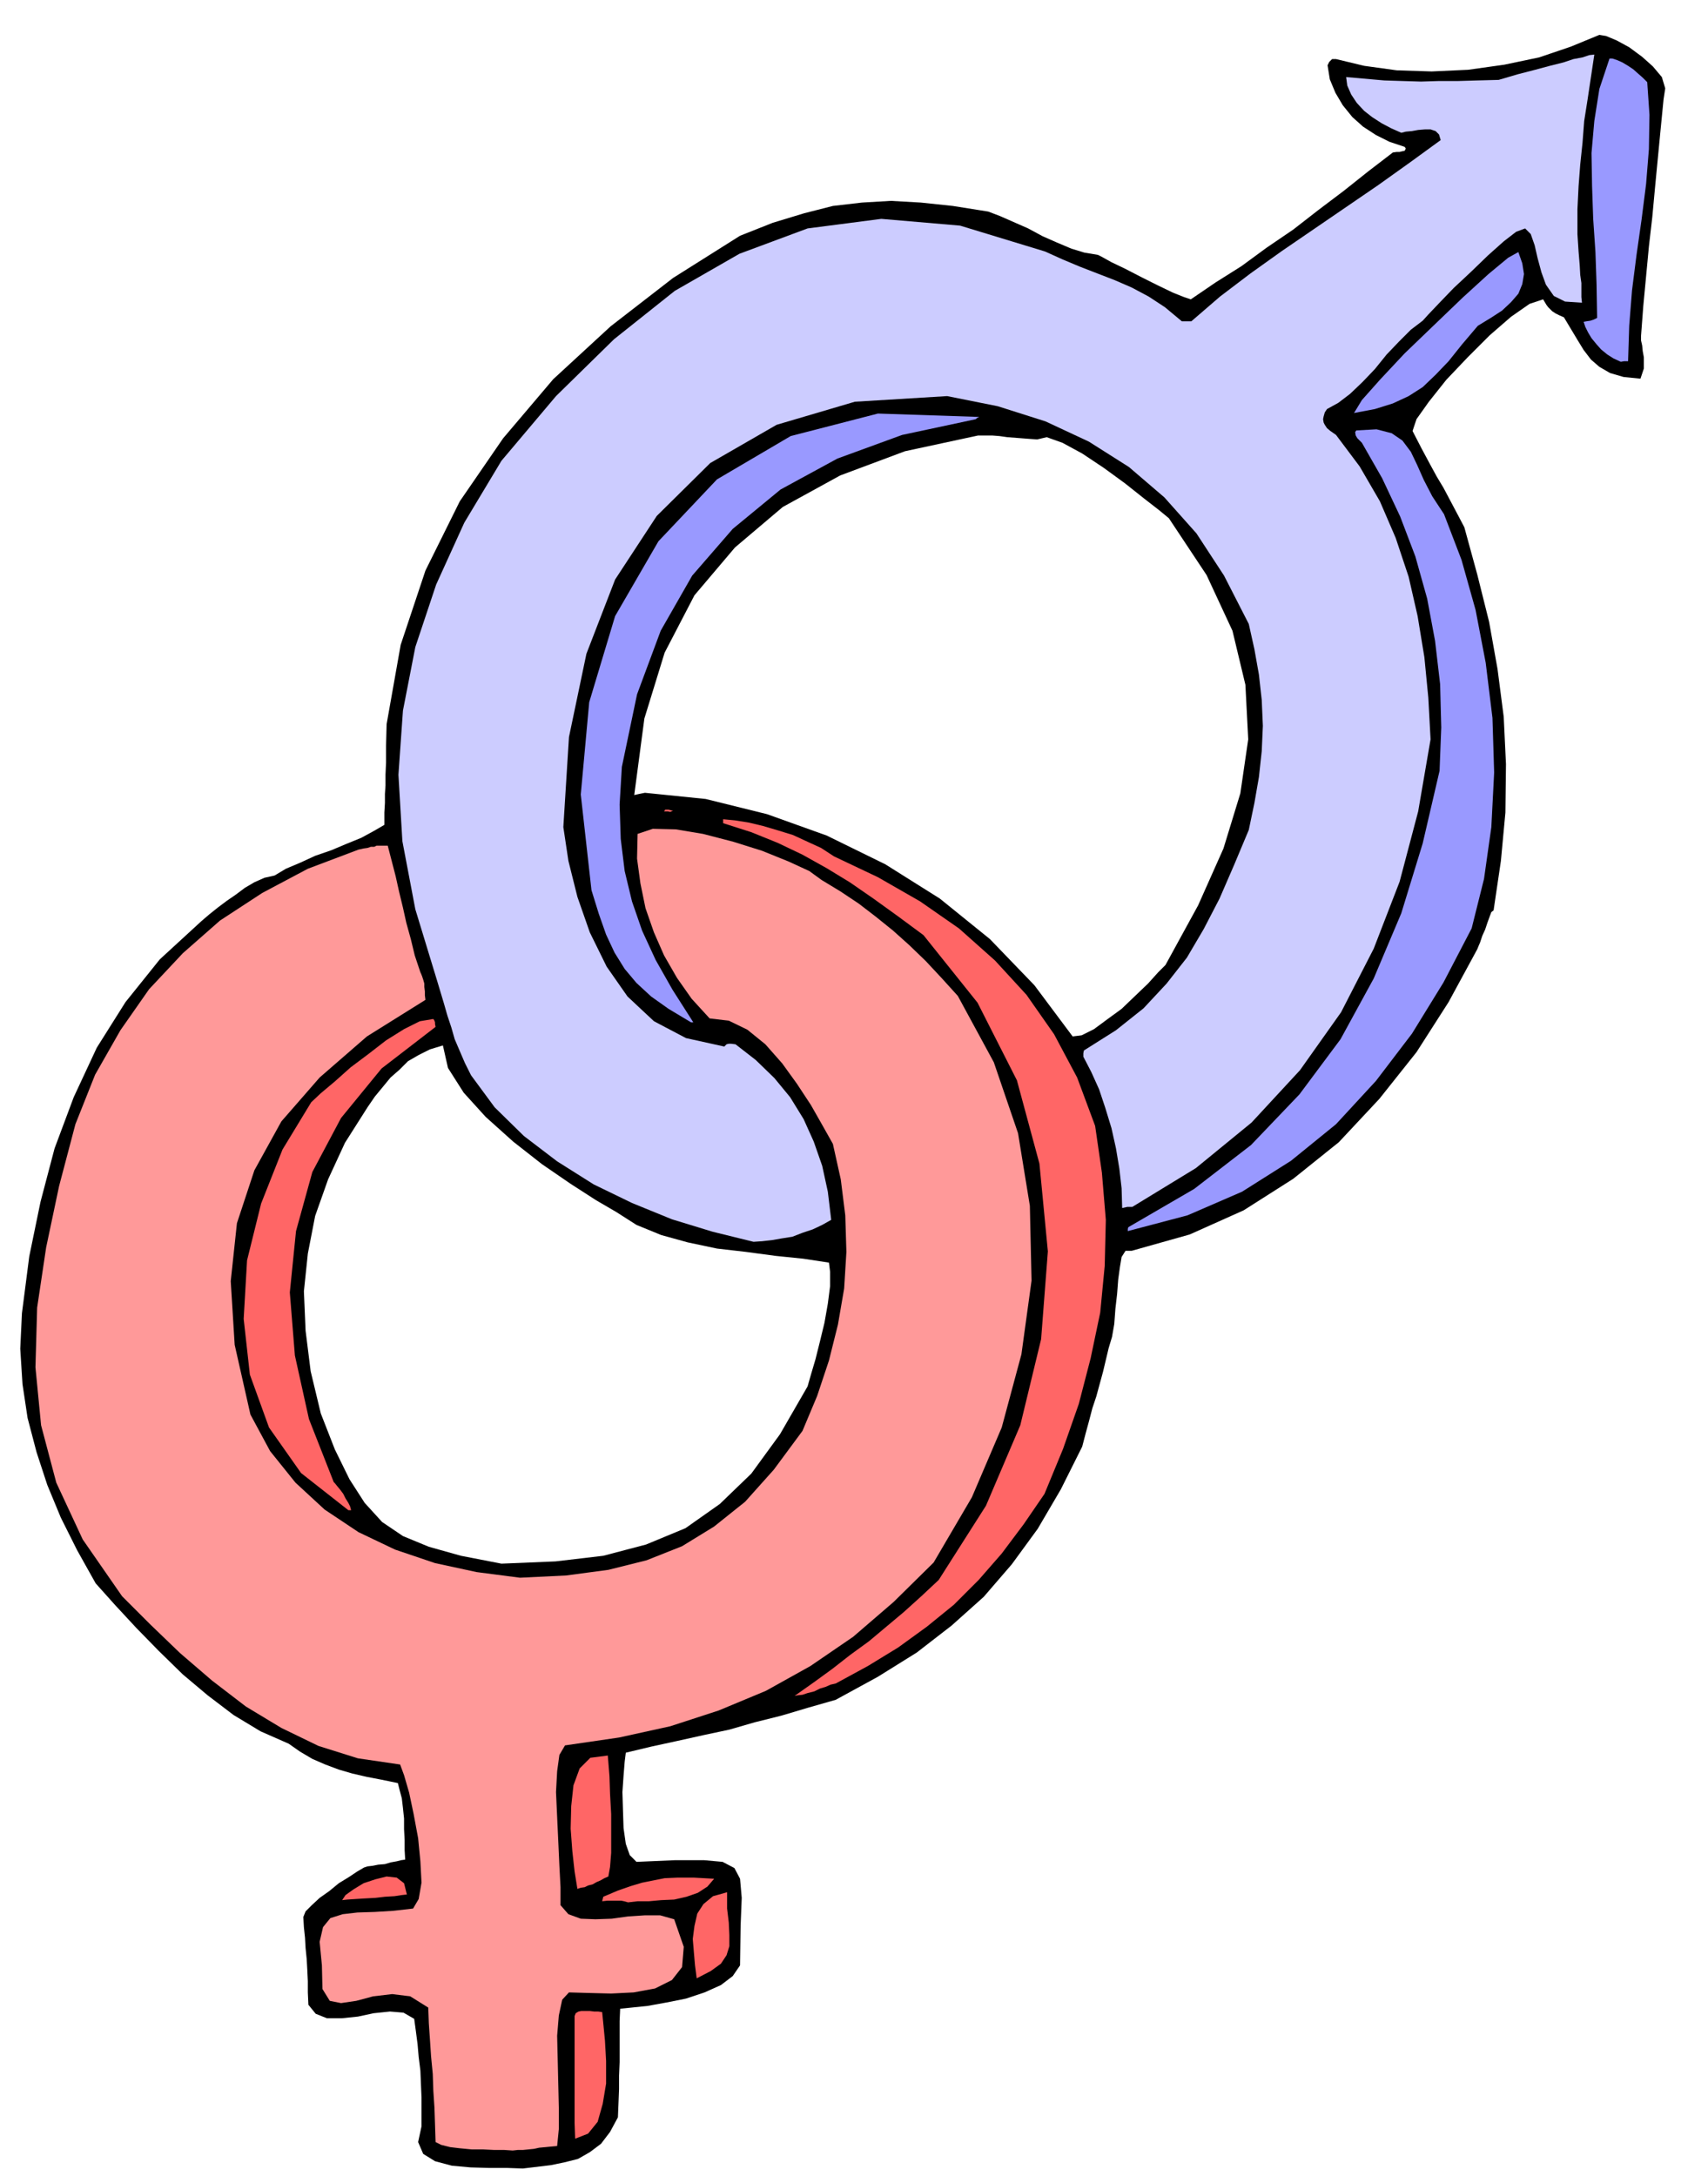
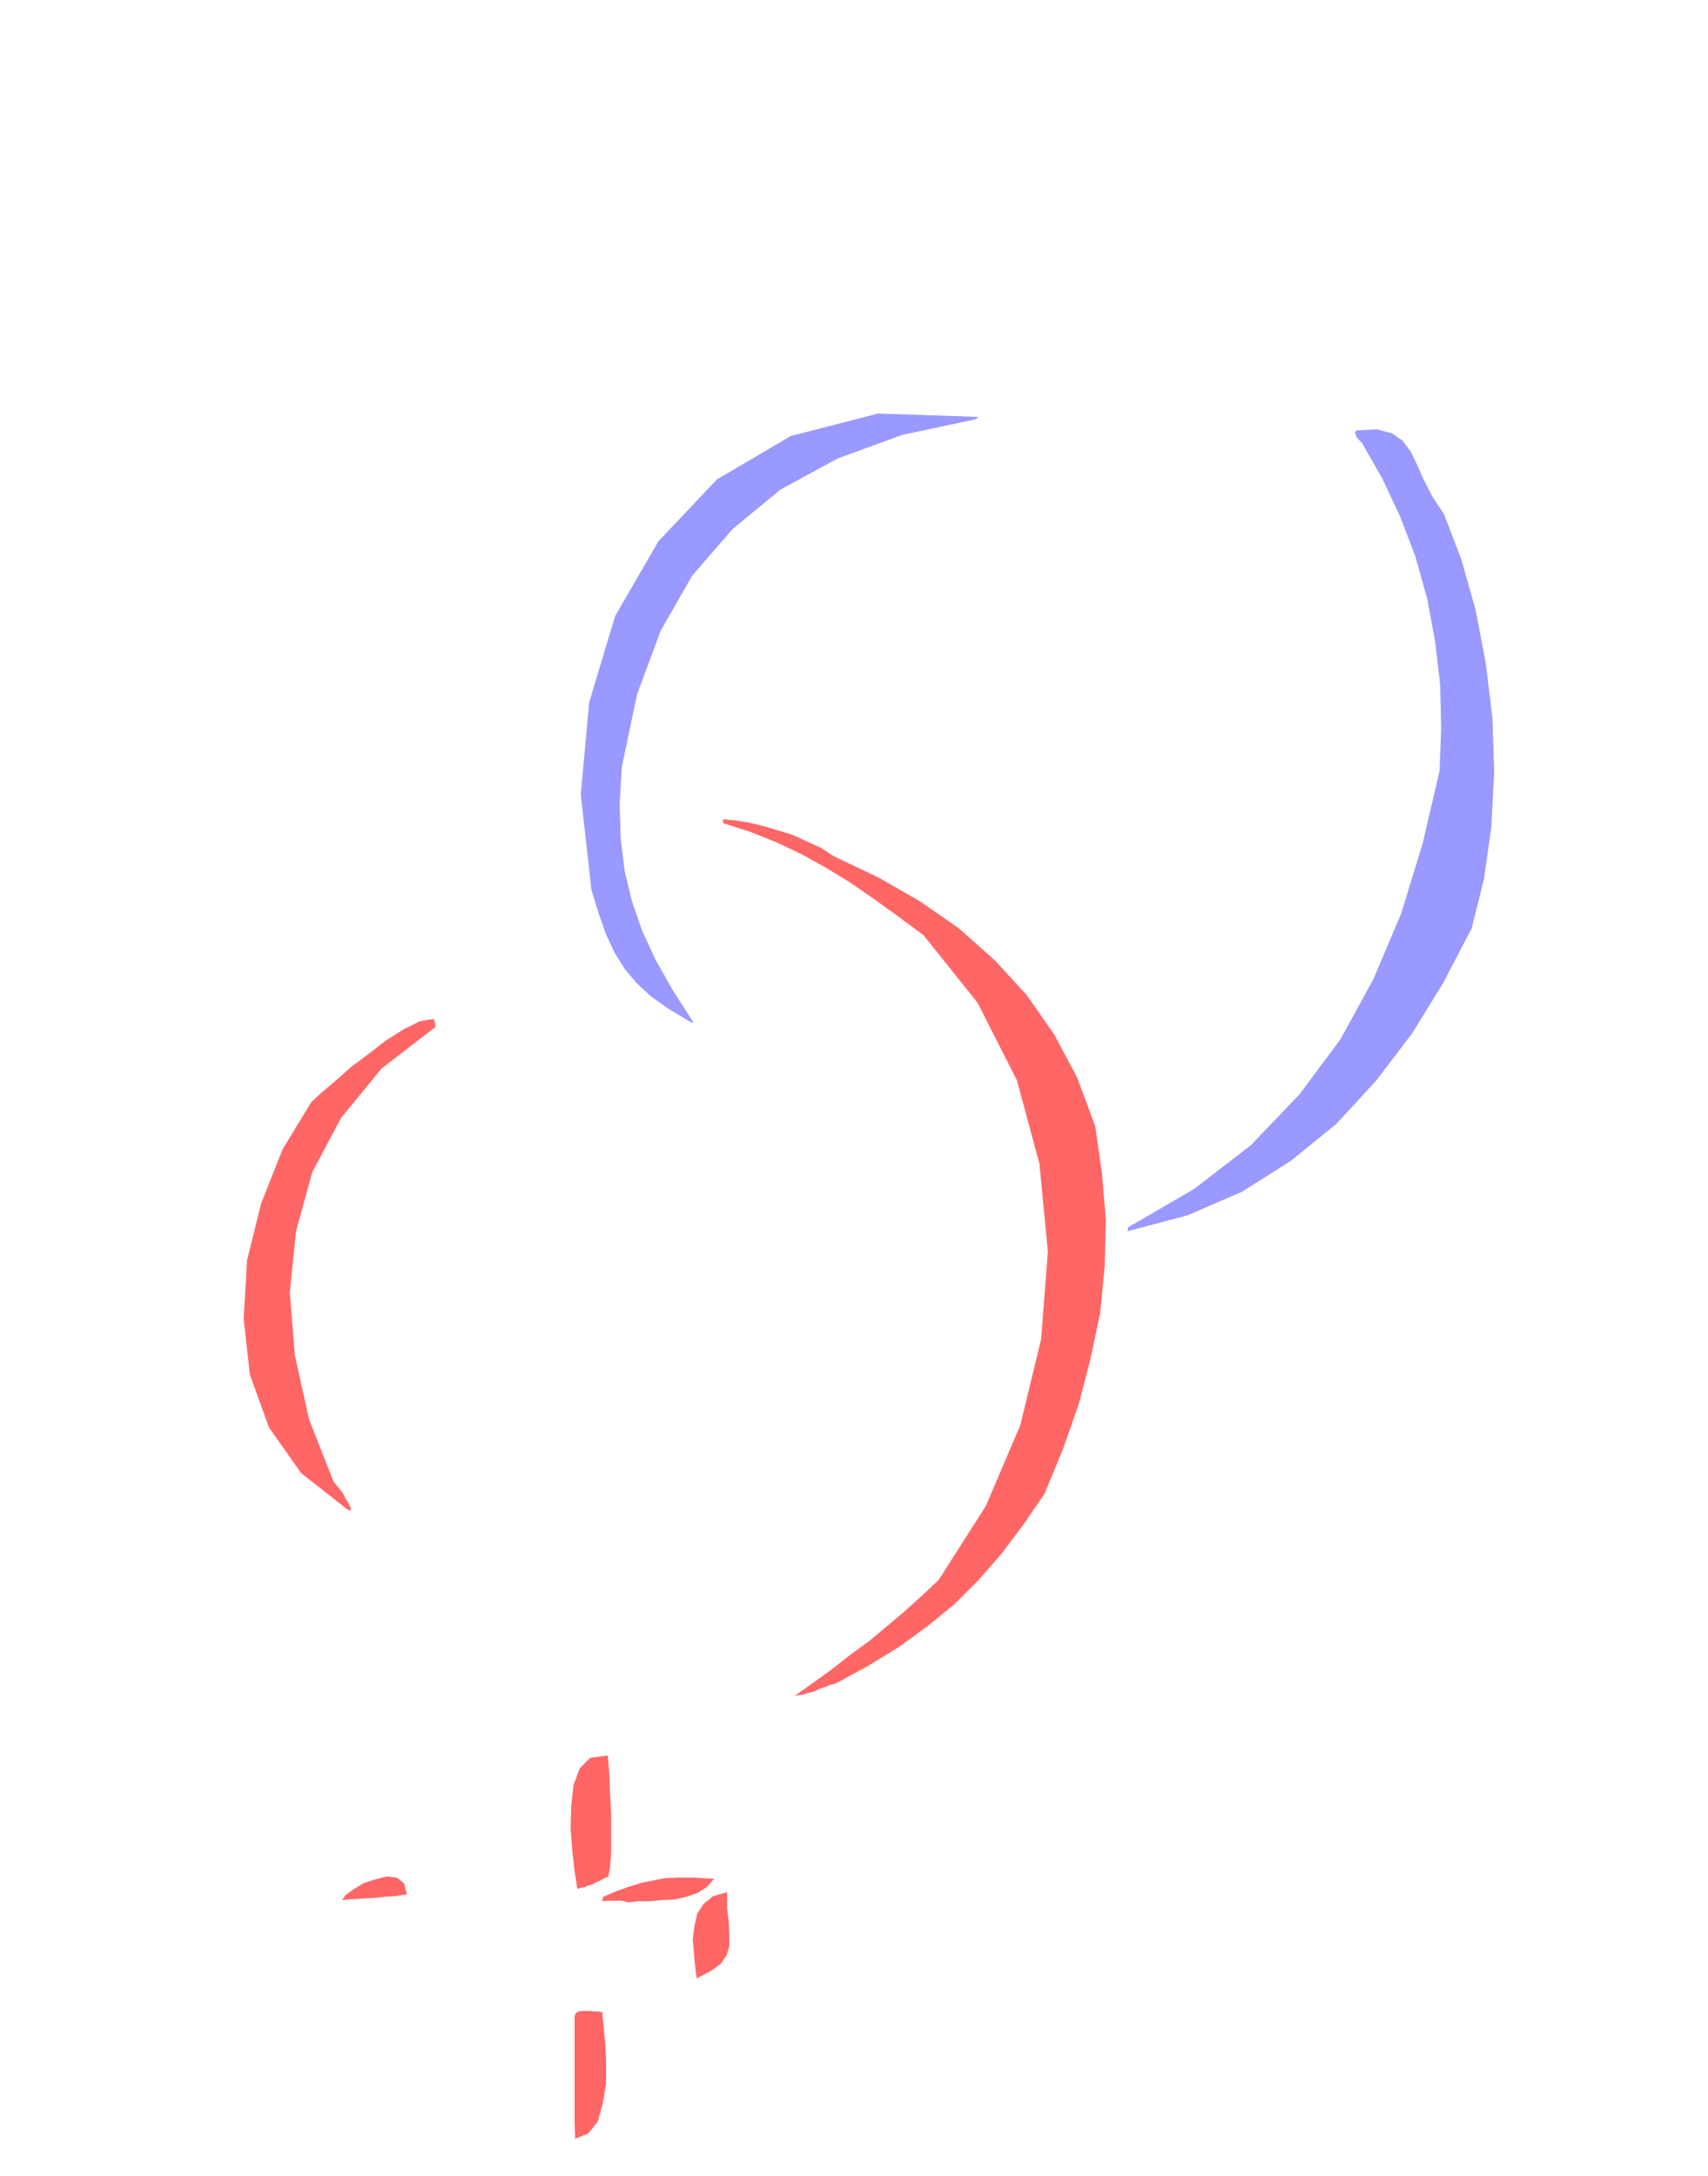
<svg xmlns="http://www.w3.org/2000/svg" width="490.455" height="624.792" fill-rule="evenodd" stroke-linecap="round" preserveAspectRatio="none" viewBox="0 0 3035 3867">
  <style>.pen1{stroke:none}.brush3{fill:#f66}.brush5{fill:#99f}</style>
-   <path d="m929 3854-27-1h-32l-34-1-33-3-30-8-21-13-9-21 6-28v-51l-1-24-1-24-3-24-2-23-3-23-3-22-19-11-24-2-29 3-28 6-29 3h-26l-20-8-13-16-1-22v-20l-1-21-1-18-2-20-1-18-2-19-1-18 4-10 11-11 14-13 17-12 17-14 18-11 15-10 12-7 6-2 9-1 10-2 12-1 10-3 11-2 8-2 7-1-1-17v-18l-1-19v-19l-2-19-2-17-4-15-3-12-29-6-26-5-26-6-24-7-24-9-23-10-22-13-20-14-50-22-48-29-46-35-44-37-43-42-40-41-38-41-34-38-33-59-29-58-24-58-19-58-16-61-9-60-4-63 3-63 13-101 20-97 25-95 34-91 41-88 51-81 61-76 74-68 14-12 15-12 16-12 16-11 16-12 17-10 18-8 18-4 20-12 26-11 26-12 29-10 26-11 27-11 22-12 19-11v-22l1-17v-16l1-15v-19l1-22v-30l1-38 25-141 44-132 61-123 77-112 89-105 102-94 111-86 119-75 58-23 56-17 51-13 52-6 51-3 53 3 57 6 63 10 21 8 25 11 25 11 26 14 25 11 26 11 23 7 24 4 6 3 18 10 25 12 29 15 28 14 27 13 20 8 12 4 44-30 46-29 45-33 47-32 45-35 45-34 44-35 43-33 7-1h5l4-1 5-1 2-4-2-3-27-9-24-12-23-15-19-17-17-21-13-22-10-24-4-25 3-6 3-3 2-2h7l50 12 58 8 62 2 65-3 64-9 62-13 56-19 51-21 12 2 19 8 22 12 23 17 19 17 16 19 6 20-3 20-5 51-5 52-5 52-5 54-6 52-5 53-5 53-4 53v8l2 9 1 10 2 11v20l-3 9-3 9-30-3-24-7-19-11-15-13-13-17-11-18-12-20-12-20-9-4-6-3-6-4-3-3-4-4-3-4-3-5-3-5-24 8-33 23-38 33-39 39-38 40-31 39-22 31-7 21 16 31 15 28 12 22 12 20 9 17 9 17 9 17 10 19 23 84 21 84 15 84 11 85 4 84-1 86-8 86-13 88-4 3-3 8-4 11-4 12-5 11-4 12-3 7-2 5-51 94-57 89-66 83-72 77-81 65-88 56-96 43-103 29h-11l-7 11-3 18-3 22-2 26-3 26-2 27-4 23-6 20-5 21-5 21-6 22-6 22-7 21-6 23-6 22-6 23-38 76-41 70-46 63-50 58-57 51-62 48-69 43-75 41-49 14-47 14-48 12-45 13-47 10-45 10-46 10-46 11-2 16-2 25-2 29 1 33 1 31 4 28 7 20 12 12 69-3h51l33 3 21 11 10 19 3 34-2 50-1 70-13 19-21 16-29 13-33 11-35 7-33 6-29 3-20 2-1 22v73l-1 24v24l-1 25-1 25-14 26-16 21-20 15-21 12-24 6-24 5-25 3-25 3zm-38-1075 96-4 85-10 76-20 70-29 61-43 56-54 51-70 49-85 6-21 8-27 8-32 8-33 6-34 4-31v-26l-2-16-46-7-49-5-52-7-52-6-52-11-47-13-44-18-36-23-36-21-45-29-51-35-51-40-49-44-39-43-28-44-9-40-23 7-20 10-19 11-15 15-16 14-14 17-14 17-13 19-40 63-30 65-23 65-13 67-7 67 3 70 9 72 18 75 25 64 26 53 27 42 31 34 37 25 46 19 57 16 72 14zm1015-937 16-2 22-11 23-17 26-19 24-23 23-22 18-20 13-13 58-106 45-101 30-98 14-96-5-97-23-96-46-99-67-101-17-14-27-21-34-27-37-27-39-26-35-19-28-10-17 4-14-1-13-1-13-1-13-1-14-2-13-1h-25l-130 28-115 43-102 56-85 72-72 85-53 102-36 117-18 136 9-2 10-2 108 11 109 27 106 38 104 51 97 61 89 72 79 82 68 91z" class="pen1" style="fill:#000" />
-   <path d="m911 3822-15-1h-18l-20-1h-20l-21-2-17-2-16-4-10-5-1-31-1-30-2-30-1-30-3-31-2-30-2-29-1-28-32-20-32-4-34 4-30 8-27 4-20-4-13-21-1-42-4-42 6-26 13-16 22-7 26-3 31-1 33-2 35-4 10-17 5-29-2-38-4-41-8-43-8-38-9-31-7-19-75-11-70-22-66-32-63-38-60-46-57-49-53-51-50-50-70-101-47-101-27-102-10-103 3-106 16-107 23-109 29-110 35-88 45-79 51-73 60-64 66-58 75-49 81-43 90-34 9-2 7-1 6-2h6l4-2h20l7 27 7 27 6 27 7 29 6 27 8 29 7 29 10 30 1 2 2 5 2 6 2 7v6l1 8v7l1 8-104 65-84 73-68 78-48 87-31 94-11 103 7 113 28 124 35 65 45 56 52 48 60 40 65 31 71 24 74 16 77 10 82-4 75-10 68-17 63-25 57-35 55-44 51-57 51-69 26-62 21-63 16-64 11-64 4-65-2-65-8-64-14-63-18-32-21-37-25-38-26-36-30-34-32-26-33-16-34-4-32-35-26-37-23-40-18-41-15-43-9-44-6-44 1-44 27-9 41 1 48 8 54 14 51 16 47 19 37 17 22 16 33 20 33 22 30 23 31 25 29 26 29 28 28 30 29 32 64 118 43 126 21 129 3 133-18 131-35 130-53 124-68 116-71 70-72 62-76 52-79 44-84 35-86 28-91 20-96 14-10 17-4 29-2 37 2 44 2 43 2 44 2 38v32l14 16 22 8 26 1 29-1 29-4 30-2h27l25 7 17 49-3 36-18 23-30 15-38 7-40 2-40-1-35-1-12 13-6 28-3 36 1 42 1 43 1 43v38l-3 30-11 1-10 1-11 1-9 2-10 1-10 1h-9l-9 1z" class="pen1" style="fill:#f99" />
  <path d="m1022 3801-1-28v-190l2-5 5-3 5-1h15l8 1h7l7 1 2 20 3 31 2 36v40l-6 36-9 32-17 21-23 9zm216-285-3-23-2-23-2-24 3-23 5-22 11-17 17-14 25-7v29l3 25 1 22v20l-5 16-10 15-18 13-25 13zm-122-135-7-2-5-1h-25l-9 1 1-4 1-4 26-11 23-8 20-6 20-4 20-4 23-1h29l36 2-12 14-17 11-20 7-22 5-23 1-22 2h-20l-17 2zm-508-4 6-9 14-10 18-11 21-7 20-5 18 2 13 10 5 20-9 1-13 2-17 1-17 2-19 1-16 1-15 1-9 1zm418-20-5-31-4-36-3-40 1-40 4-37 11-30 19-19 31-4 1 12 2 25 1 31 2 36v69l-2 25-3 17-7 3-7 4-7 3-7 4-8 2-6 3-7 1-6 2zm386-343 34-24 33-24 32-25 33-24 31-26 31-26 31-28 31-29 84-132 61-143 37-153 12-156-15-156-40-148-70-138-96-120-46-34-43-31-42-29-41-25-43-24-44-21-47-19-50-16v-7l21 2 25 4 25 6 27 8 26 8 26 12 24 11 23 15 78 37 75 43 69 48 64 57 56 61 49 70 41 77 32 86 12 83 7 84-2 82-8 83-17 81-21 81-28 80-33 80-37 54-39 52-41 47-44 44-48 39-51 37-54 33-57 31-9 2-9 4-10 3-10 5-12 3-9 3-9 1-5 1zm-793-330-84-66-57-81-34-94-11-99 6-104 25-101 38-96 51-84 17-16 25-21 28-25 32-24 31-24 32-20 28-14 24-4 2 3 1 3v3l1 5-96 74-72 88-51 96-29 105-11 109 9 112 25 113 44 112 2 2 4 5 5 6 6 8 4 8 5 8 3 6 2 7h-5z" class="pen1 brush3" />
-   <path d="m1339 2207-73-18-72-22-71-29-68-33-65-41-59-45-52-51-42-57-11-22-9-21-9-21-6-21-7-21-6-21-6-20-6-20-39-128-23-121-7-118 8-114 22-113 37-111 50-110 66-110 97-115 103-101 108-86 115-66 121-45 131-17 140 12 151 46 31 14 31 13 31 12 31 12 30 13 30 16 29 19 30 25h17l51-44 54-41 56-40 57-39 57-39 57-39 56-40 55-40-3-10-6-6-9-3h-10l-12 1-11 2-11 1-8 2-18-8-17-9-17-11-14-11-13-14-10-15-7-16-2-15 34 3 34 3 32 1 33 1 32-1h34l34-1 38-1 34-10 31-8 26-7 24-6 18-6 16-3 12-4 9-1-6 40-6 40-6 38-3 39-4 38-3 39-2 41v44l2 31 2 24 1 18 2 14v25l1 10-30-2-20-10-14-20-8-22-7-26-5-22-7-20-10-10-16 6-22 17-28 25-30 29-31 29-26 27-19 20-10 11-21 16-21 21-22 23-21 26-22 23-22 21-21 16-20 11-4 6-2 7-1 5 1 6 2 4 4 6 6 5 10 7 42 56 36 62 28 65 23 69 16 70 12 73 7 72 4 74-22 128-33 125-46 119-58 113-73 103-86 93-99 81-113 69h-9l-9 2-1-35-4-35-6-36-8-36-11-36-11-33-14-31-14-27v-6l1-5 57-36 49-39 41-44 36-46 30-51 28-54 26-60 26-62 10-48 8-46 5-46 2-45-2-46-5-45-8-45-10-45-44-86-49-75-57-64-63-54-71-45-77-36-85-27-90-18-164 10-139 41-118 68-95 94-74 113-51 132-31 148-10 160 9 60 16 64 22 63 30 61 37 53 47 44 57 30 68 15 4-4 4-1h4l8 1 36 28 33 32 28 34 24 39 18 40 15 43 10 46 6 50-16 9-17 8-18 6-18 7-19 3-17 3-18 2-15 1z" class="pen1" style="fill:#ccf" />
  <path d="M2004 2188v-4l1-3 117-68 101-78 86-90 73-98 59-108 49-116 38-124 30-129 3-77-2-77-9-77-14-75-21-75-27-71-32-68-36-63-8-8-3-5-1-6 2-3 36-2 27 7 19 13 15 20 11 23 12 27 15 29 21 32 31 81 25 89 18 94 12 98 3 97-5 97-13 92-22 88-50 96-56 91-64 84-71 77-80 65-87 55-97 42-106 28zm-776-371-40-24-31-22-26-24-21-25-18-29-15-32-13-37-13-42-19-170 15-164 46-153 77-133 104-110 131-77 155-40 180 6-4 2-2 2-131 28-115 42-101 55-85 70-72 83-56 98-42 113-27 129-4 67 2 61 7 57 13 54 18 52 24 52 30 53 37 58h-4z" class="pen1 brush5" />
-   <path d="m1180 1442 2-3h6l8 2-3 1-2 1-4-1h-7z" class="pen1 brush3" />
-   <path d="m2406 734 14-23 32-36 44-47 52-50 51-49 46-42 35-29 18-10 7 20 3 19-3 18-7 17-13 15-16 15-20 13-23 14-28 33-24 30-23 24-23 22-25 16-28 13-32 10-37 7zm474-91-13-6-11-7-11-9-8-9-9-11-6-10-5-10-3-9 5-1 7-1 6-2 6-3-1-59-2-58-4-59-2-58-1-59 5-57 9-57 18-54h5l9 3 9 4 10 6 9 6 9 8 8 7 8 8 4 58-1 61-5 62-8 63-9 63-8 63-5 63-2 63h-7l-6 1z" class="pen1 brush5" />
</svg>